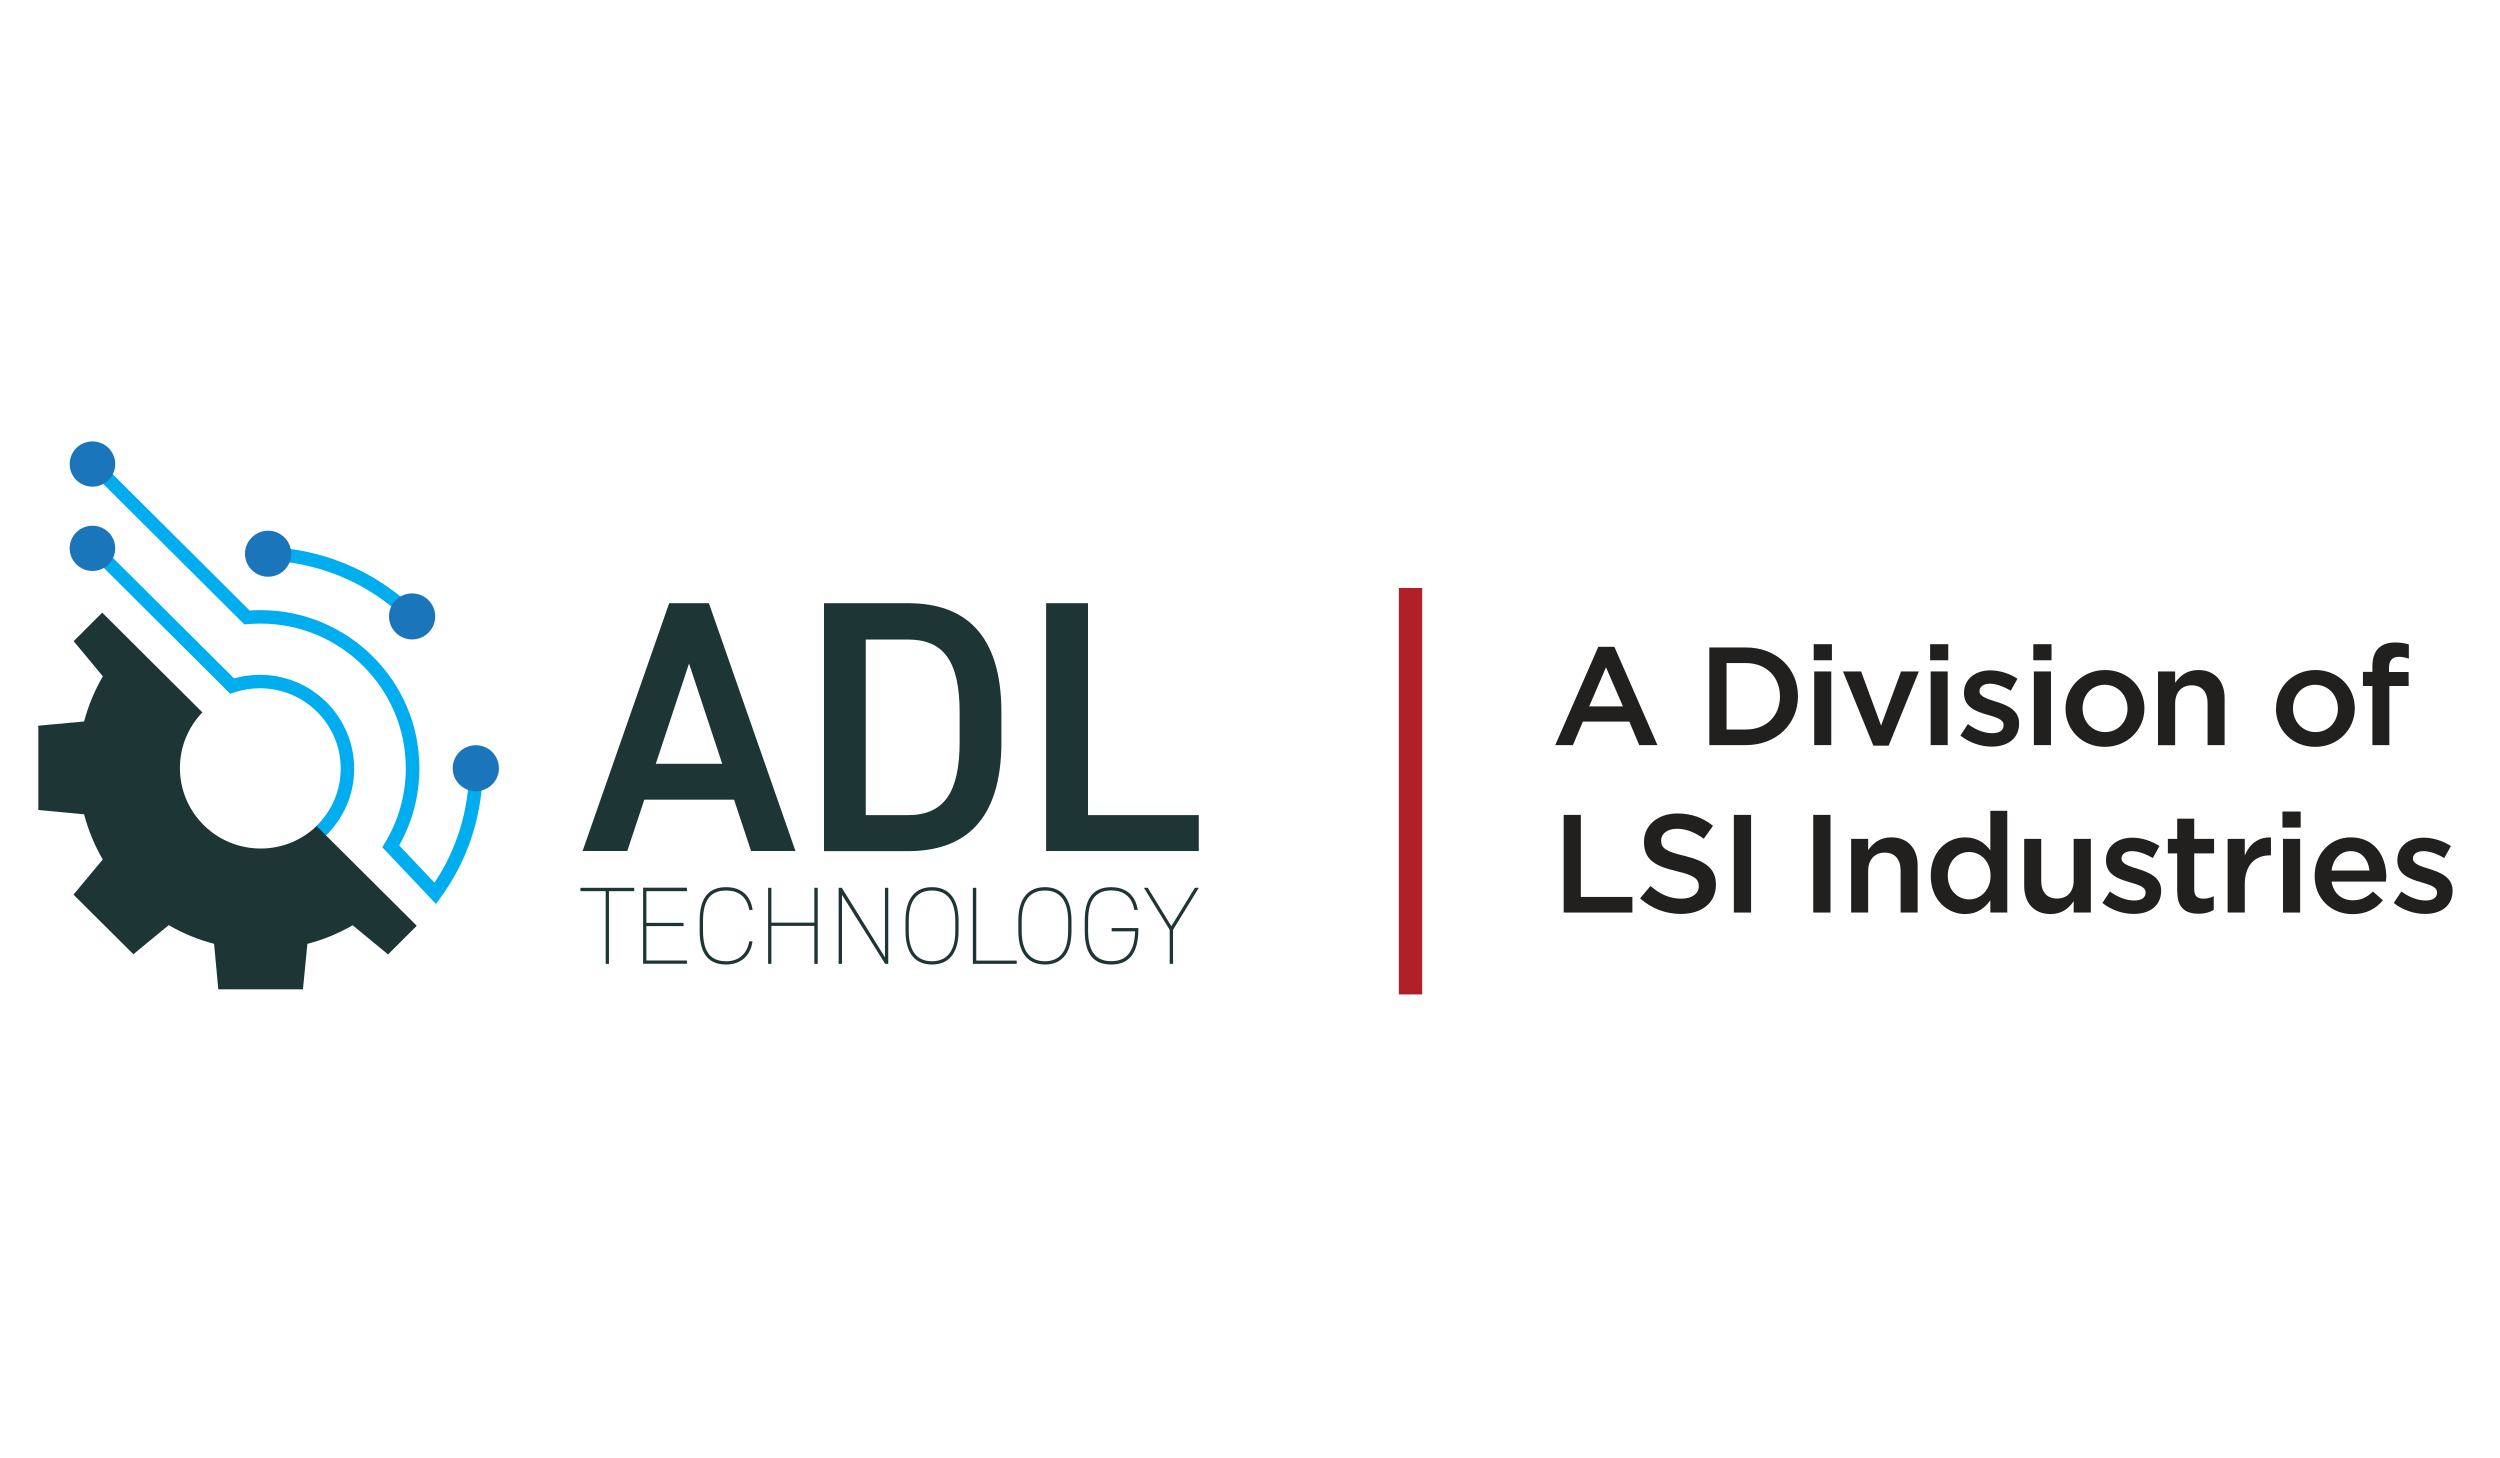
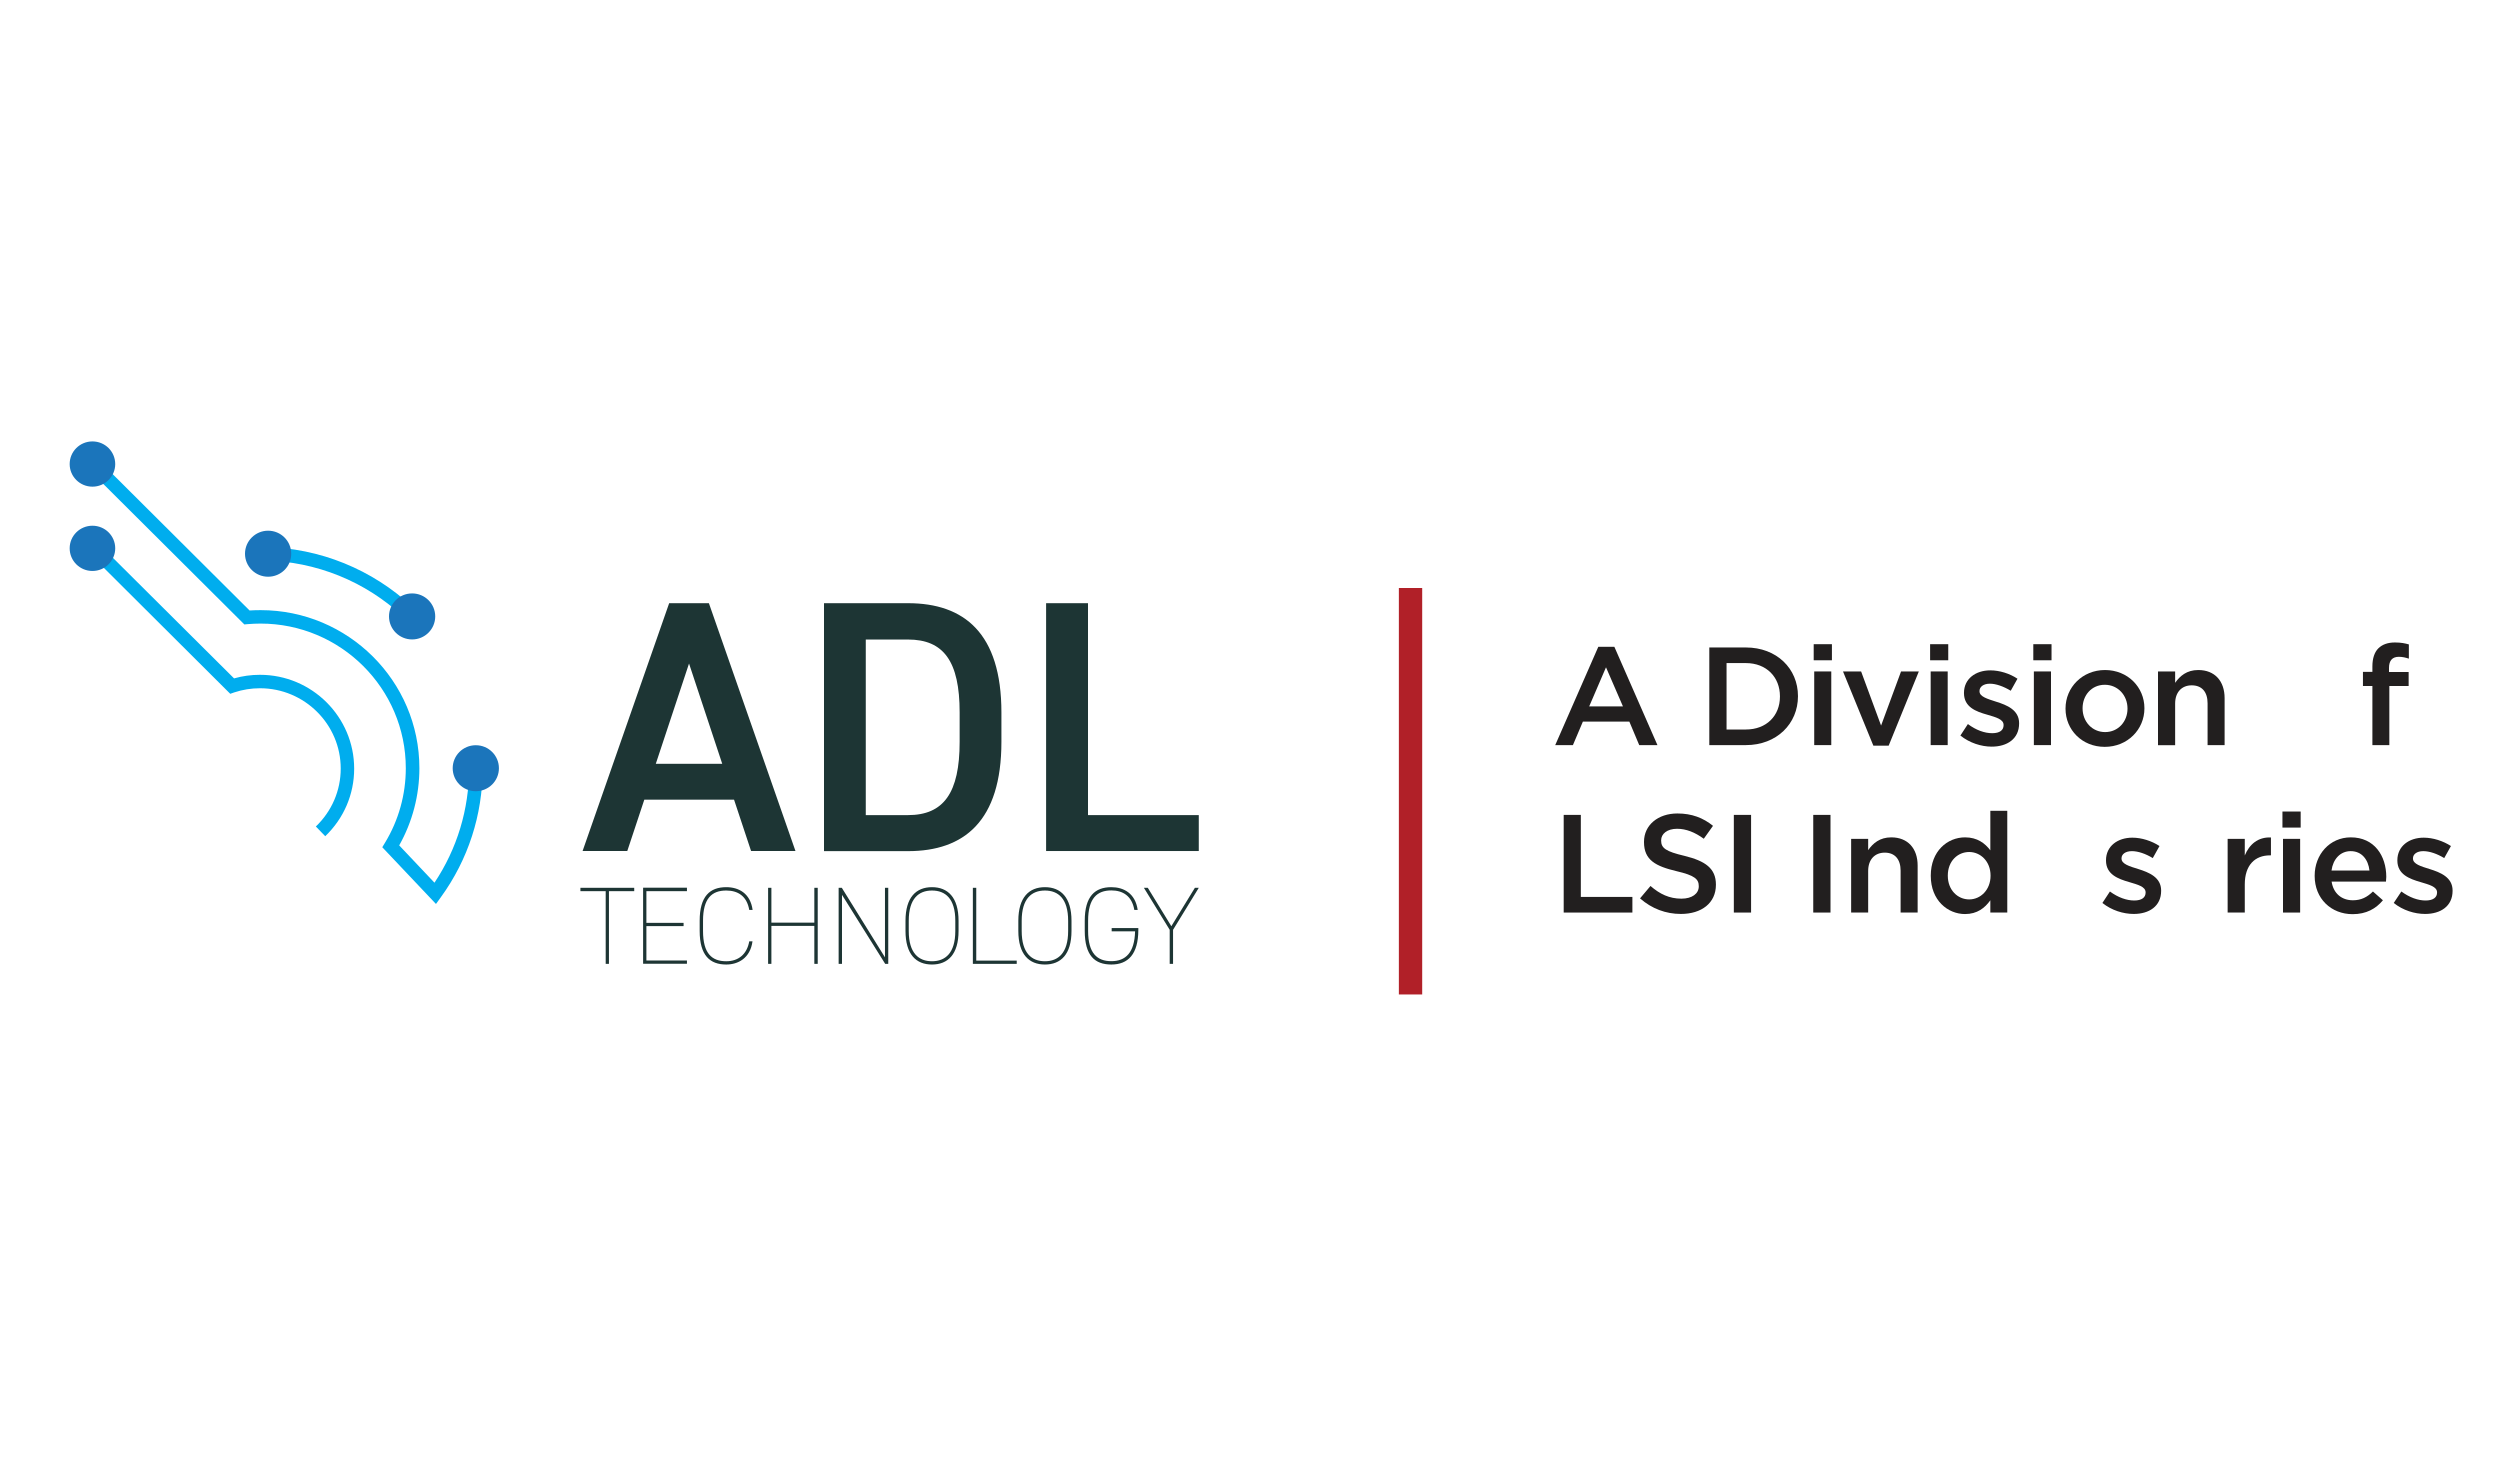
<svg xmlns="http://www.w3.org/2000/svg" width="120" zoomAndPan="magnify" viewBox="0 0 90 52.5" height="70" preserveAspectRatio="xMidYMid meet" version="1.0">
  <defs>
    <clipPath id="e805206f0a">
      <path d="M 86 30 L 88.293 30 L 88.293 33 L 86 33 Z M 86 30 " clip-rule="nonzero" />
    </clipPath>
    <clipPath id="d763c67187">
      <path d="M 50 21 L 52 21 L 52 35.801 L 50 35.801 Z M 50 21 " clip-rule="nonzero" />
    </clipPath>
    <clipPath id="a48b1e93ac">
-       <path d="M 1.379 22 L 16 22 L 16 35.801 L 1.379 35.801 Z M 1.379 22 " clip-rule="nonzero" />
-     </clipPath>
+       </clipPath>
    <clipPath id="8e0e2ac04f">
      <path d="M 2 15.891 L 5 15.891 L 5 18 L 2 18 Z M 2 15.891 " clip-rule="nonzero" />
    </clipPath>
  </defs>
  <path fill="#221f1f" d="M 57.539 23.285 L 58.117 23.285 L 59.668 26.824 L 59.012 26.824 L 58.656 25.977 L 56.984 25.977 L 56.625 26.824 L 55.988 26.824 Z M 58.426 25.43 L 57.816 24.023 L 57.211 25.43 Z M 58.426 25.43 " fill-opacity="1" fill-rule="nonzero" />
  <path fill="#221f1f" d="M 61.535 23.309 L 62.852 23.309 C 63.961 23.309 64.727 24.07 64.727 25.059 L 64.727 25.066 C 64.727 26.055 63.961 26.824 62.852 26.824 L 61.535 26.824 Z M 62.156 23.875 L 62.156 26.262 L 62.852 26.262 C 63.594 26.262 64.078 25.766 64.078 25.078 L 64.078 25.066 C 64.078 24.379 63.594 23.871 62.852 23.871 L 62.156 23.871 Z M 62.156 23.875 " fill-opacity="1" fill-rule="nonzero" />
  <path fill="#221f1f" d="M 65.293 23.191 L 65.949 23.191 L 65.949 23.77 L 65.293 23.77 Z M 65.312 24.172 L 65.926 24.172 L 65.926 26.824 L 65.312 26.824 Z M 65.312 24.172 " fill-opacity="1" fill-rule="nonzero" />
  <path fill="#221f1f" d="M 66.348 24.172 L 67 24.172 L 67.719 26.121 L 68.438 24.172 L 69.078 24.172 L 67.992 26.844 L 67.441 26.844 Z M 66.348 24.172 " fill-opacity="1" fill-rule="nonzero" />
  <path fill="#221f1f" d="M 69.484 23.191 L 70.137 23.191 L 70.137 23.77 L 69.484 23.77 Z M 69.504 24.172 L 70.117 24.172 L 70.117 26.824 L 69.504 26.824 Z M 69.504 24.172 " fill-opacity="1" fill-rule="nonzero" />
  <path fill="#221f1f" d="M 70.574 26.48 L 70.844 26.066 C 71.137 26.285 71.445 26.395 71.719 26.395 C 71.992 26.395 72.129 26.285 72.129 26.109 L 72.129 26.098 C 72.129 25.891 71.848 25.82 71.535 25.727 C 71.141 25.617 70.703 25.457 70.703 24.953 L 70.703 24.945 C 70.703 24.438 71.121 24.133 71.652 24.133 C 71.984 24.133 72.348 24.246 72.629 24.434 L 72.387 24.867 C 72.129 24.711 71.855 24.613 71.637 24.613 C 71.398 24.613 71.262 24.73 71.262 24.875 L 71.262 24.887 C 71.262 25.082 71.551 25.16 71.863 25.262 C 72.25 25.383 72.688 25.559 72.688 26.035 L 72.688 26.043 C 72.688 26.602 72.254 26.879 71.703 26.879 C 71.324 26.879 70.906 26.746 70.574 26.48 Z M 70.574 26.48 " fill-opacity="1" fill-rule="nonzero" />
  <path fill="#221f1f" d="M 73.199 23.191 L 73.855 23.191 L 73.855 23.77 L 73.199 23.77 Z M 73.219 24.172 L 73.836 24.172 L 73.836 26.824 L 73.219 26.824 Z M 73.219 24.172 " fill-opacity="1" fill-rule="nonzero" />
  <path fill="#221f1f" d="M 74.359 25.516 L 74.359 25.504 C 74.359 24.746 74.965 24.121 75.781 24.121 C 76.598 24.121 77.199 24.738 77.199 25.496 L 77.199 25.504 C 77.199 26.258 76.594 26.887 75.77 26.887 C 74.949 26.887 74.359 26.27 74.359 25.516 Z M 76.59 25.516 L 76.59 25.504 C 76.59 25.039 76.25 24.652 75.773 24.652 C 75.293 24.652 74.973 25.035 74.973 25.496 L 74.973 25.504 C 74.973 25.969 75.309 26.355 75.785 26.355 C 76.258 26.355 76.59 25.973 76.59 25.516 Z M 76.59 25.516 " fill-opacity="1" fill-rule="nonzero" />
  <path fill="#221f1f" d="M 77.688 24.172 L 78.305 24.172 L 78.305 24.582 C 78.477 24.336 78.723 24.121 79.137 24.121 C 79.734 24.121 80.086 24.52 80.086 25.133 L 80.086 26.824 L 79.473 26.824 L 79.473 25.32 C 79.473 24.906 79.266 24.672 78.902 24.672 C 78.543 24.672 78.305 24.918 78.305 25.328 L 78.305 26.828 L 77.688 26.828 Z M 77.688 24.172 " fill-opacity="1" fill-rule="nonzero" />
-   <path fill="#221f1f" d="M 81.938 25.516 L 81.938 25.504 C 81.938 24.746 82.539 24.121 83.359 24.121 C 84.176 24.121 84.773 24.738 84.773 25.496 L 84.773 25.504 C 84.773 26.258 84.168 26.887 83.348 26.887 C 82.523 26.887 81.934 26.27 81.934 25.516 Z M 84.164 25.516 L 84.164 25.504 C 84.164 25.039 83.828 24.652 83.348 24.652 C 82.867 24.652 82.547 25.035 82.547 25.496 L 82.547 25.504 C 82.547 25.969 82.883 26.355 83.359 26.355 C 83.832 26.355 84.164 25.973 84.164 25.516 Z M 84.164 25.516 " fill-opacity="1" fill-rule="nonzero" />
  <path fill="#221f1f" d="M 85.406 24.695 L 85.066 24.695 L 85.066 24.188 L 85.406 24.188 L 85.406 23.992 C 85.406 23.703 85.48 23.48 85.621 23.34 C 85.766 23.199 85.961 23.129 86.219 23.129 C 86.434 23.129 86.582 23.16 86.719 23.199 L 86.719 23.711 C 86.598 23.672 86.488 23.645 86.359 23.645 C 86.125 23.645 86.004 23.777 86.004 24.047 L 86.004 24.191 L 86.711 24.191 L 86.711 24.695 L 86.016 24.695 L 86.016 26.824 L 85.406 26.824 Z M 85.406 24.695 " fill-opacity="1" fill-rule="nonzero" />
  <path fill="#221f1f" d="M 56.289 29.336 L 56.91 29.336 L 56.91 32.289 L 58.766 32.289 L 58.766 32.852 L 56.293 32.852 L 56.293 29.336 Z M 56.289 29.336 " fill-opacity="1" fill-rule="nonzero" />
  <path fill="#221f1f" d="M 59.043 32.34 L 59.418 31.895 C 59.754 32.188 60.098 32.352 60.531 32.352 C 60.914 32.352 61.156 32.172 61.156 31.91 L 61.156 31.902 C 61.156 31.652 61.016 31.516 60.359 31.363 C 59.605 31.184 59.184 30.965 59.184 30.316 L 59.184 30.305 C 59.184 29.703 59.688 29.285 60.387 29.285 C 60.902 29.285 61.312 29.441 61.668 29.73 L 61.336 30.195 C 61.016 29.961 60.699 29.836 60.375 29.836 C 60.016 29.836 59.801 30.02 59.801 30.25 L 59.801 30.262 C 59.801 30.531 59.965 30.652 60.645 30.812 C 61.391 30.996 61.773 31.262 61.773 31.844 L 61.773 31.852 C 61.773 32.512 61.254 32.902 60.512 32.902 C 59.973 32.902 59.465 32.715 59.039 32.34 Z M 59.043 32.34 " fill-opacity="1" fill-rule="nonzero" />
  <path fill="#221f1f" d="M 62.418 29.336 L 63.039 29.336 L 63.039 32.852 L 62.418 32.852 Z M 62.418 29.336 " fill-opacity="1" fill-rule="nonzero" />
  <path fill="#221f1f" d="M 65.277 29.336 L 65.898 29.336 L 65.898 32.852 L 65.277 32.852 Z M 65.277 29.336 " fill-opacity="1" fill-rule="nonzero" />
  <path fill="#221f1f" d="M 66.641 30.199 L 67.254 30.199 L 67.254 30.605 C 67.426 30.359 67.672 30.145 68.086 30.145 C 68.684 30.145 69.035 30.547 69.035 31.16 L 69.035 32.852 L 68.422 32.852 L 68.422 31.344 C 68.422 30.934 68.215 30.695 67.852 30.695 C 67.492 30.695 67.254 30.941 67.254 31.355 L 67.254 32.852 L 66.641 32.852 Z M 66.641 30.199 " fill-opacity="1" fill-rule="nonzero" />
  <path fill="#221f1f" d="M 69.508 31.527 L 69.508 31.52 C 69.508 30.641 70.105 30.145 70.742 30.145 C 71.184 30.145 71.461 30.359 71.652 30.613 L 71.652 29.188 L 72.262 29.188 L 72.262 32.852 L 71.652 32.852 L 71.652 32.41 C 71.457 32.684 71.18 32.906 70.742 32.906 C 70.117 32.906 69.508 32.41 69.508 31.531 Z M 71.66 31.527 L 71.66 31.52 C 71.66 31.008 71.297 30.672 70.891 30.672 C 70.48 30.672 70.121 30.996 70.121 31.52 L 70.121 31.527 C 70.121 32.043 70.477 32.379 70.891 32.379 C 71.301 32.379 71.66 32.035 71.66 31.527 Z M 71.66 31.527 " fill-opacity="1" fill-rule="nonzero" />
-   <path fill="#221f1f" d="M 72.871 31.887 L 72.871 30.199 L 73.484 30.199 L 73.484 31.707 C 73.484 32.117 73.691 32.348 74.055 32.348 C 74.418 32.348 74.652 32.109 74.652 31.695 L 74.652 30.199 L 75.27 30.199 L 75.27 32.852 L 74.652 32.852 L 74.652 32.441 C 74.484 32.691 74.234 32.906 73.82 32.906 C 73.223 32.906 72.871 32.504 72.871 31.887 Z M 72.871 31.887 " fill-opacity="1" fill-rule="nonzero" />
  <path fill="#221f1f" d="M 75.688 32.504 L 75.957 32.094 C 76.25 32.309 76.559 32.418 76.832 32.418 C 77.105 32.418 77.242 32.309 77.242 32.133 L 77.242 32.125 C 77.242 31.918 76.961 31.848 76.648 31.754 C 76.254 31.641 75.816 31.48 75.816 30.98 L 75.816 30.969 C 75.816 30.461 76.234 30.156 76.766 30.156 C 77.098 30.156 77.461 30.273 77.742 30.457 L 77.5 30.891 C 77.242 30.734 76.969 30.641 76.75 30.641 C 76.512 30.641 76.375 30.754 76.375 30.898 L 76.375 30.91 C 76.375 31.105 76.664 31.188 76.977 31.285 C 77.363 31.406 77.801 31.582 77.801 32.059 L 77.801 32.07 C 77.801 32.625 77.367 32.902 76.816 32.902 C 76.438 32.902 76.02 32.773 75.688 32.508 Z M 75.688 32.504 " fill-opacity="1" fill-rule="nonzero" />
-   <path fill="#221f1f" d="M 78.379 32.117 L 78.379 30.723 L 78.043 30.723 L 78.043 30.199 L 78.379 30.199 L 78.379 29.473 L 78.992 29.473 L 78.992 30.199 L 79.707 30.199 L 79.707 30.723 L 78.992 30.723 L 78.992 32.023 C 78.992 32.258 79.109 32.352 79.32 32.352 C 79.453 32.352 79.574 32.324 79.695 32.262 L 79.695 32.758 C 79.547 32.844 79.379 32.895 79.148 32.895 C 78.699 32.895 78.383 32.699 78.383 32.117 Z M 78.379 32.117 " fill-opacity="1" fill-rule="nonzero" />
  <path fill="#221f1f" d="M 80.195 30.199 L 80.812 30.199 L 80.812 30.797 C 80.977 30.398 81.285 30.129 81.754 30.148 L 81.754 30.793 L 81.719 30.793 C 81.184 30.793 80.812 31.137 80.812 31.84 L 80.812 32.852 L 80.195 32.852 Z M 80.195 30.199 " fill-opacity="1" fill-rule="nonzero" />
  <path fill="#221f1f" d="M 82.168 29.215 L 82.824 29.215 L 82.824 29.793 L 82.168 29.793 Z M 82.188 30.199 L 82.805 30.199 L 82.805 32.852 L 82.188 32.852 Z M 82.188 30.199 " fill-opacity="1" fill-rule="nonzero" />
  <path fill="#221f1f" d="M 83.328 31.535 L 83.328 31.523 C 83.328 30.766 83.867 30.145 84.629 30.145 C 85.477 30.145 85.906 30.809 85.906 31.57 C 85.906 31.625 85.898 31.68 85.895 31.738 L 83.938 31.738 C 84.004 32.172 84.309 32.41 84.703 32.41 C 85 32.41 85.215 32.301 85.426 32.094 L 85.785 32.41 C 85.531 32.715 85.184 32.91 84.695 32.91 C 83.922 32.91 83.328 32.352 83.328 31.535 Z M 85.301 31.34 C 85.258 30.949 85.027 30.641 84.625 30.641 C 84.25 30.641 83.988 30.93 83.934 31.34 Z M 85.301 31.34 " fill-opacity="1" fill-rule="nonzero" />
  <g clip-path="url(#e805206f0a)">
    <path fill="#221f1f" d="M 86.176 32.504 L 86.449 32.094 C 86.742 32.309 87.047 32.418 87.32 32.418 C 87.594 32.418 87.734 32.309 87.734 32.133 L 87.734 32.125 C 87.734 31.918 87.449 31.848 87.137 31.754 C 86.746 31.641 86.305 31.48 86.305 30.98 L 86.305 30.969 C 86.305 30.461 86.727 30.156 87.254 30.156 C 87.59 30.156 87.949 30.273 88.234 30.457 L 87.992 30.891 C 87.734 30.734 87.461 30.641 87.238 30.641 C 87.004 30.641 86.867 30.754 86.867 30.898 L 86.867 30.91 C 86.867 31.105 87.152 31.188 87.465 31.285 C 87.855 31.406 88.293 31.582 88.293 32.059 L 88.293 32.07 C 88.293 32.625 87.859 32.902 87.305 32.902 C 86.926 32.902 86.508 32.773 86.176 32.508 Z M 86.176 32.504 " fill-opacity="1" fill-rule="nonzero" />
  </g>
  <g clip-path="url(#d763c67187)">
    <path fill="#b12028" d="M 51.199 21.168 L 50.359 21.168 L 50.359 35.801 L 51.199 35.801 Z M 51.199 21.168 " fill-opacity="1" fill-rule="nonzero" />
  </g>
  <path fill="#00adee" d="M 11.707 30.102 L 11.371 29.754 C 11.945 29.203 12.266 28.461 12.266 27.668 C 12.266 26.074 10.961 24.777 9.359 24.777 C 9.043 24.777 8.73 24.828 8.434 24.926 L 8.289 24.977 L 3.18 19.887 L 3.523 19.543 L 8.426 24.422 C 8.727 24.336 9.039 24.293 9.359 24.293 C 11.23 24.293 12.75 25.809 12.75 27.672 C 12.75 28.594 12.379 29.461 11.707 30.105 Z M 11.707 30.102 " fill-opacity="1" fill-rule="nonzero" />
  <path fill="#00adee" d="M 14.766 22.449 C 13.465 21.109 11.719 20.309 9.855 20.191 C 9.699 20.184 9.535 20.176 9.375 20.176 L 9.375 19.691 C 9.547 19.691 9.719 19.695 9.887 19.707 C 11.871 19.832 13.73 20.688 15.117 22.113 Z M 14.766 22.449 " fill-opacity="1" fill-rule="nonzero" />
  <g clip-path="url(#a48b1e93ac)">
    <path fill="#1d3534" d="M 11.398 29.738 C 10.875 30.238 10.168 30.547 9.387 30.547 C 7.777 30.547 6.477 29.25 6.477 27.648 C 6.477 26.871 6.785 26.168 7.285 25.645 L 3.68 22.055 L 2.652 23.082 L 3.703 24.348 C 3.41 24.852 3.18 25.398 3.027 25.973 L 1.379 26.125 L 1.379 29.16 L 3.027 29.316 C 3.18 29.895 3.406 30.438 3.699 30.941 L 2.645 32.207 L 4.801 34.352 L 6.074 33.305 C 6.578 33.598 7.125 33.828 7.707 33.977 L 7.859 35.617 L 10.906 35.617 L 11.066 33.98 C 11.645 33.828 12.191 33.602 12.695 33.309 L 13.969 34.359 L 15.004 33.328 Z M 11.398 29.738 " fill-opacity="1" fill-rule="nonzero" />
  </g>
  <path fill="#00adee" d="M 15.695 32.543 L 13.762 30.5 L 13.859 30.34 C 14.352 29.531 14.609 28.602 14.609 27.656 C 14.609 24.785 12.262 22.449 9.379 22.449 C 9.223 22.449 9.066 22.457 8.91 22.469 L 8.797 22.48 L 3.113 16.82 L 3.461 16.477 L 8.984 21.977 C 9.113 21.969 9.246 21.965 9.383 21.965 C 12.531 21.965 15.098 24.516 15.098 27.656 C 15.098 28.629 14.848 29.586 14.371 30.434 L 15.641 31.777 C 16.457 30.555 16.887 29.133 16.887 27.652 L 17.375 27.652 C 17.375 29.336 16.855 30.945 15.867 32.305 Z M 15.695 32.543 " fill-opacity="1" fill-rule="nonzero" />
  <path fill="#1b75bb" d="M 14.836 23.02 C 15.297 23.02 15.668 22.648 15.668 22.191 C 15.668 21.734 15.297 21.363 14.836 21.363 C 14.375 21.363 14.004 21.734 14.004 22.191 C 14.004 22.648 14.375 23.02 14.836 23.02 Z M 14.836 23.02 " fill-opacity="1" fill-rule="nonzero" />
  <path fill="#1b75bb" d="M 9.652 20.762 C 10.113 20.762 10.484 20.395 10.484 19.934 C 10.484 19.477 10.113 19.105 9.652 19.105 C 9.195 19.105 8.82 19.477 8.82 19.934 C 8.82 20.395 9.195 20.762 9.652 20.762 Z M 9.652 20.762 " fill-opacity="1" fill-rule="nonzero" />
  <path fill="#1b75bb" d="M 3.328 20.555 C 3.781 20.555 4.148 20.191 4.148 19.738 C 4.148 19.289 3.781 18.926 3.328 18.926 C 2.875 18.926 2.508 19.289 2.508 19.738 C 2.508 20.191 2.875 20.555 3.328 20.555 Z M 3.328 20.555 " fill-opacity="1" fill-rule="nonzero" />
  <g clip-path="url(#8e0e2ac04f)">
    <path fill="#1b75bb" d="M 3.328 17.52 C 3.781 17.52 4.148 17.156 4.148 16.707 C 4.148 16.254 3.781 15.891 3.328 15.891 C 2.875 15.891 2.508 16.254 2.508 16.707 C 2.508 17.156 2.875 17.52 3.328 17.52 Z M 3.328 17.52 " fill-opacity="1" fill-rule="nonzero" />
  </g>
  <path fill="#1b75bb" d="M 17.129 28.484 C 17.59 28.484 17.961 28.113 17.961 27.656 C 17.961 27.199 17.59 26.828 17.129 26.828 C 16.668 26.828 16.297 27.199 16.297 27.656 C 16.297 28.113 16.668 28.484 17.129 28.484 Z M 17.129 28.484 " fill-opacity="1" fill-rule="nonzero" />
  <path fill="#1d3534" d="M 20.973 30.637 L 24.09 21.715 L 25.52 21.715 L 28.637 30.637 L 27.039 30.637 L 26.426 28.789 L 23.195 28.789 L 22.582 30.637 Z M 23.609 27.496 L 26 27.496 L 24.805 23.887 Z M 23.609 27.496 " fill-opacity="1" fill-rule="nonzero" />
  <path fill="#1d3534" d="M 29.664 30.637 L 29.664 21.715 L 32.688 21.715 C 34.703 21.715 36.051 22.789 36.051 25.648 L 36.051 26.707 C 36.051 29.566 34.703 30.641 32.688 30.641 L 29.664 30.641 Z M 34.547 26.707 L 34.547 25.645 C 34.547 23.809 33.973 23.023 32.688 23.023 L 31.168 23.023 L 31.168 29.344 L 32.688 29.344 C 33.973 29.344 34.547 28.543 34.547 26.707 Z M 34.547 26.707 " fill-opacity="1" fill-rule="nonzero" />
  <path fill="#1d3534" d="M 39.168 29.344 L 43.156 29.344 L 43.156 30.637 L 37.66 30.637 L 37.66 21.715 L 39.168 21.715 Z M 39.168 29.344 " fill-opacity="1" fill-rule="nonzero" />
  <path fill="#1d3534" d="M 22.832 31.961 L 22.832 32.082 L 21.922 32.082 L 21.922 34.699 L 21.805 34.699 L 21.805 32.082 L 20.895 32.082 L 20.895 31.961 Z M 22.832 31.961 " fill-opacity="1" fill-rule="nonzero" />
  <path fill="#1d3534" d="M 24.73 31.961 L 24.73 32.082 L 23.27 32.082 L 23.27 33.223 L 24.609 33.223 L 24.609 33.34 L 23.27 33.34 L 23.27 34.578 L 24.73 34.578 L 24.73 34.695 L 23.152 34.695 L 23.152 31.957 L 24.73 31.957 Z M 24.73 31.961 " fill-opacity="1" fill-rule="nonzero" />
  <path fill="#1d3534" d="M 26.973 32.758 C 26.887 32.254 26.559 32.059 26.145 32.059 C 25.629 32.059 25.309 32.336 25.309 33.148 L 25.309 33.516 C 25.309 34.332 25.633 34.605 26.145 34.605 C 26.582 34.605 26.891 34.355 26.973 33.887 L 27.09 33.887 C 27.008 34.5 26.566 34.723 26.145 34.723 C 25.559 34.723 25.188 34.398 25.188 33.512 L 25.188 33.148 C 25.188 32.262 25.559 31.938 26.145 31.938 C 26.59 31.938 27.012 32.156 27.094 32.758 Z M 26.973 32.758 " fill-opacity="1" fill-rule="nonzero" />
  <path fill="#1d3534" d="M 27.77 33.215 L 29.316 33.215 L 29.316 31.961 L 29.438 31.961 L 29.438 34.699 L 29.316 34.699 L 29.316 33.332 L 27.77 33.332 L 27.77 34.699 L 27.652 34.699 L 27.652 31.961 L 27.77 31.961 Z M 27.77 33.215 " fill-opacity="1" fill-rule="nonzero" />
  <path fill="#1d3534" d="M 31.977 31.961 L 31.977 34.699 L 31.867 34.699 L 30.312 32.215 L 30.312 34.699 L 30.191 34.699 L 30.191 31.961 L 30.305 31.961 L 31.859 34.465 L 31.859 31.961 Z M 31.977 31.961 " fill-opacity="1" fill-rule="nonzero" />
  <path fill="#1d3534" d="M 33.551 34.723 C 32.98 34.723 32.598 34.359 32.598 33.512 L 32.598 33.148 C 32.598 32.305 32.98 31.938 33.551 31.938 C 34.121 31.938 34.508 32.305 34.508 33.148 L 34.508 33.512 C 34.508 34.359 34.121 34.723 33.551 34.723 Z M 32.715 33.516 C 32.715 34.316 33.074 34.605 33.551 34.605 C 34.031 34.605 34.391 34.312 34.391 33.516 L 34.391 33.148 C 34.391 32.348 34.031 32.059 33.551 32.059 C 33.074 32.059 32.715 32.348 32.715 33.148 Z M 32.715 33.516 " fill-opacity="1" fill-rule="nonzero" />
  <path fill="#1d3534" d="M 35.145 34.582 L 36.602 34.582 L 36.602 34.699 L 35.023 34.699 L 35.023 31.961 L 35.145 31.961 Z M 35.145 34.582 " fill-opacity="1" fill-rule="nonzero" />
  <path fill="#1d3534" d="M 37.617 34.723 C 37.047 34.723 36.66 34.359 36.66 33.512 L 36.66 33.148 C 36.66 32.305 37.047 31.938 37.617 31.938 C 38.188 31.938 38.574 32.305 38.574 33.148 L 38.574 33.512 C 38.574 34.359 38.188 34.723 37.617 34.723 Z M 36.781 33.516 C 36.781 34.316 37.141 34.605 37.617 34.605 C 38.094 34.605 38.453 34.312 38.453 33.516 L 38.453 33.148 C 38.453 32.348 38.094 32.059 37.617 32.059 C 37.141 32.059 36.781 32.348 36.781 33.148 Z M 36.781 33.516 " fill-opacity="1" fill-rule="nonzero" />
  <path fill="#1d3534" d="M 40.98 33.41 L 40.98 33.473 C 40.98 34.359 40.605 34.723 40.008 34.723 C 39.41 34.723 39.051 34.398 39.051 33.512 L 39.051 33.148 C 39.051 32.262 39.422 31.938 40.008 31.938 C 40.449 31.938 40.871 32.156 40.957 32.758 L 40.836 32.758 C 40.75 32.254 40.422 32.055 40.008 32.055 C 39.5 32.055 39.172 32.332 39.172 33.148 L 39.172 33.512 C 39.172 34.324 39.5 34.602 40.008 34.602 C 40.52 34.602 40.844 34.301 40.863 33.527 L 40.02 33.527 L 40.02 33.41 Z M 40.98 33.41 " fill-opacity="1" fill-rule="nonzero" />
  <path fill="#1d3534" d="M 41.32 31.961 L 42.168 33.344 L 43.016 31.961 L 43.156 31.961 L 42.23 33.473 L 42.23 34.699 L 42.109 34.699 L 42.109 33.473 L 41.18 31.961 Z M 41.32 31.961 " fill-opacity="1" fill-rule="nonzero" />
</svg>